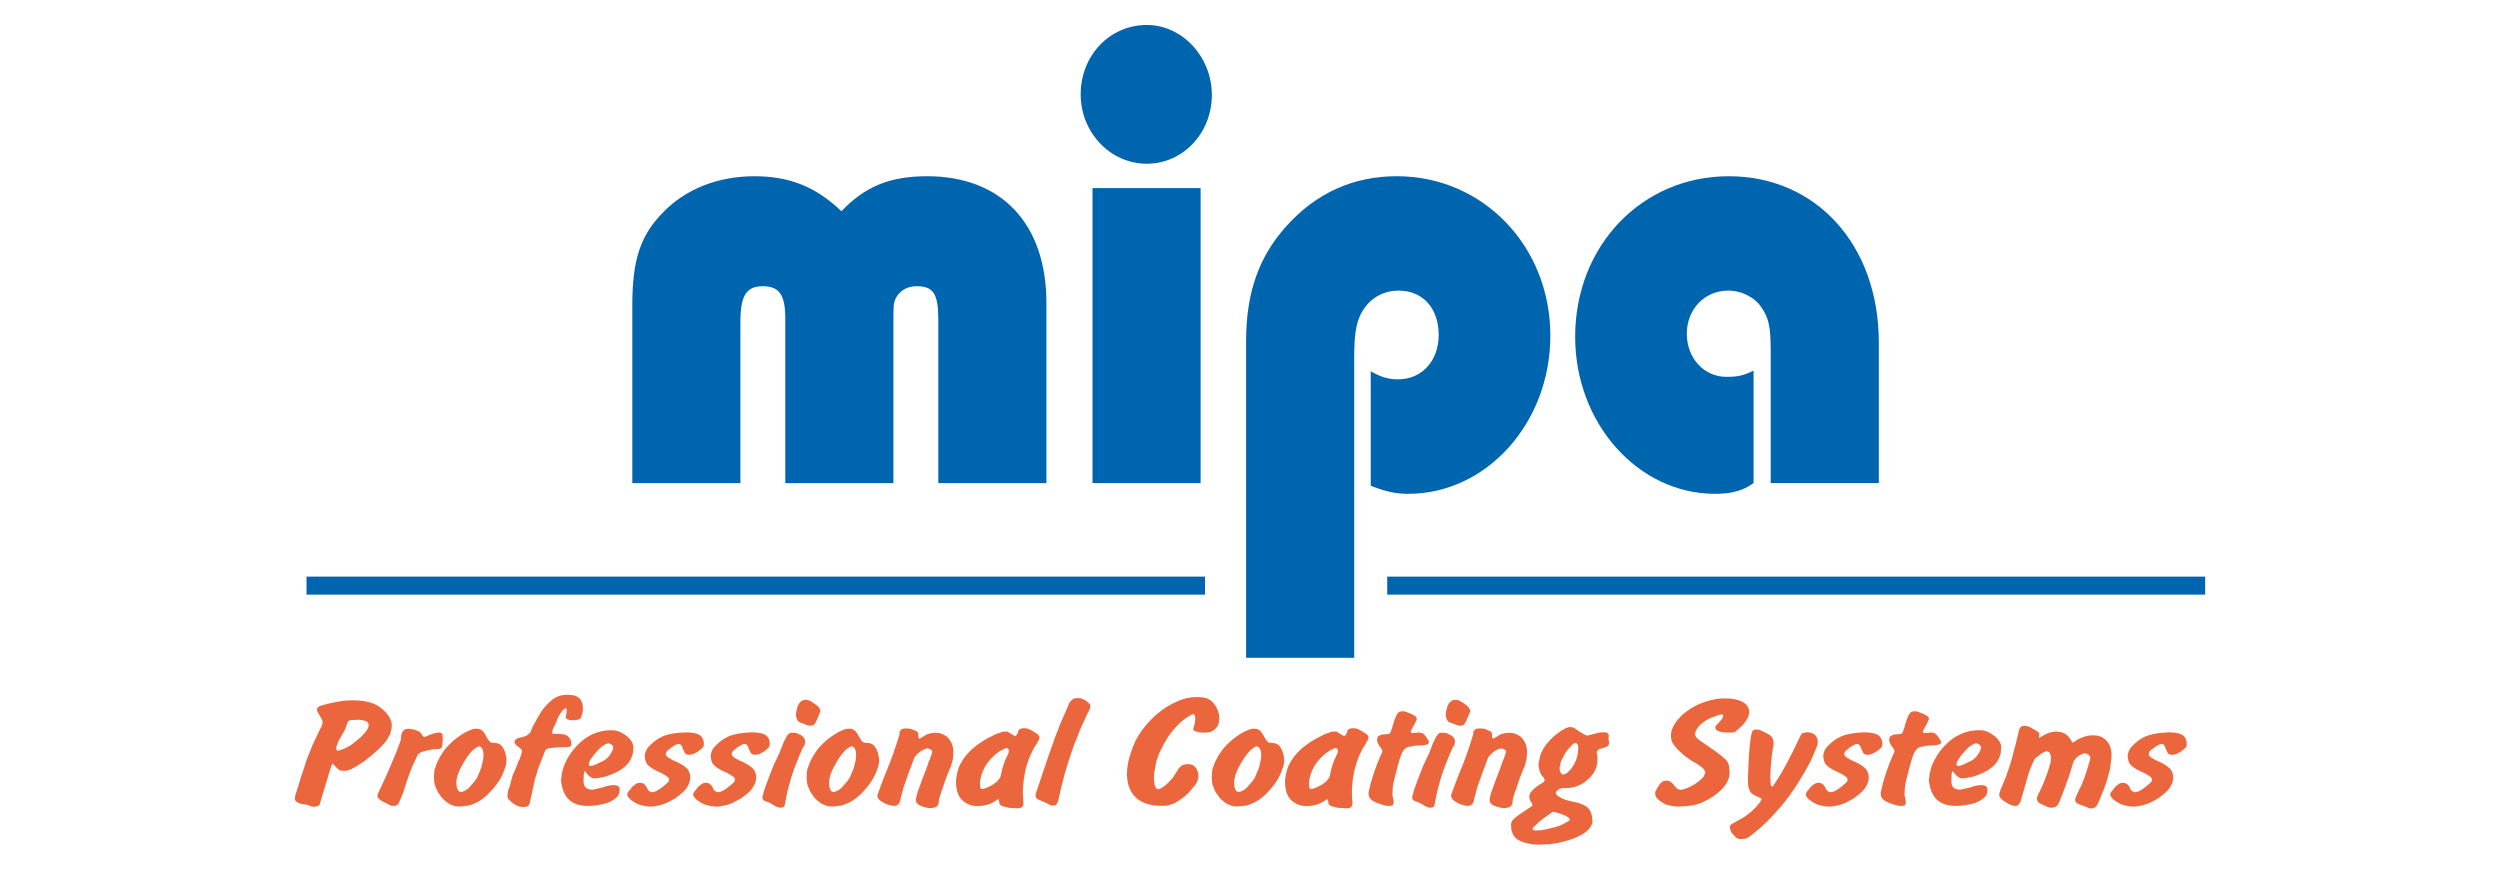
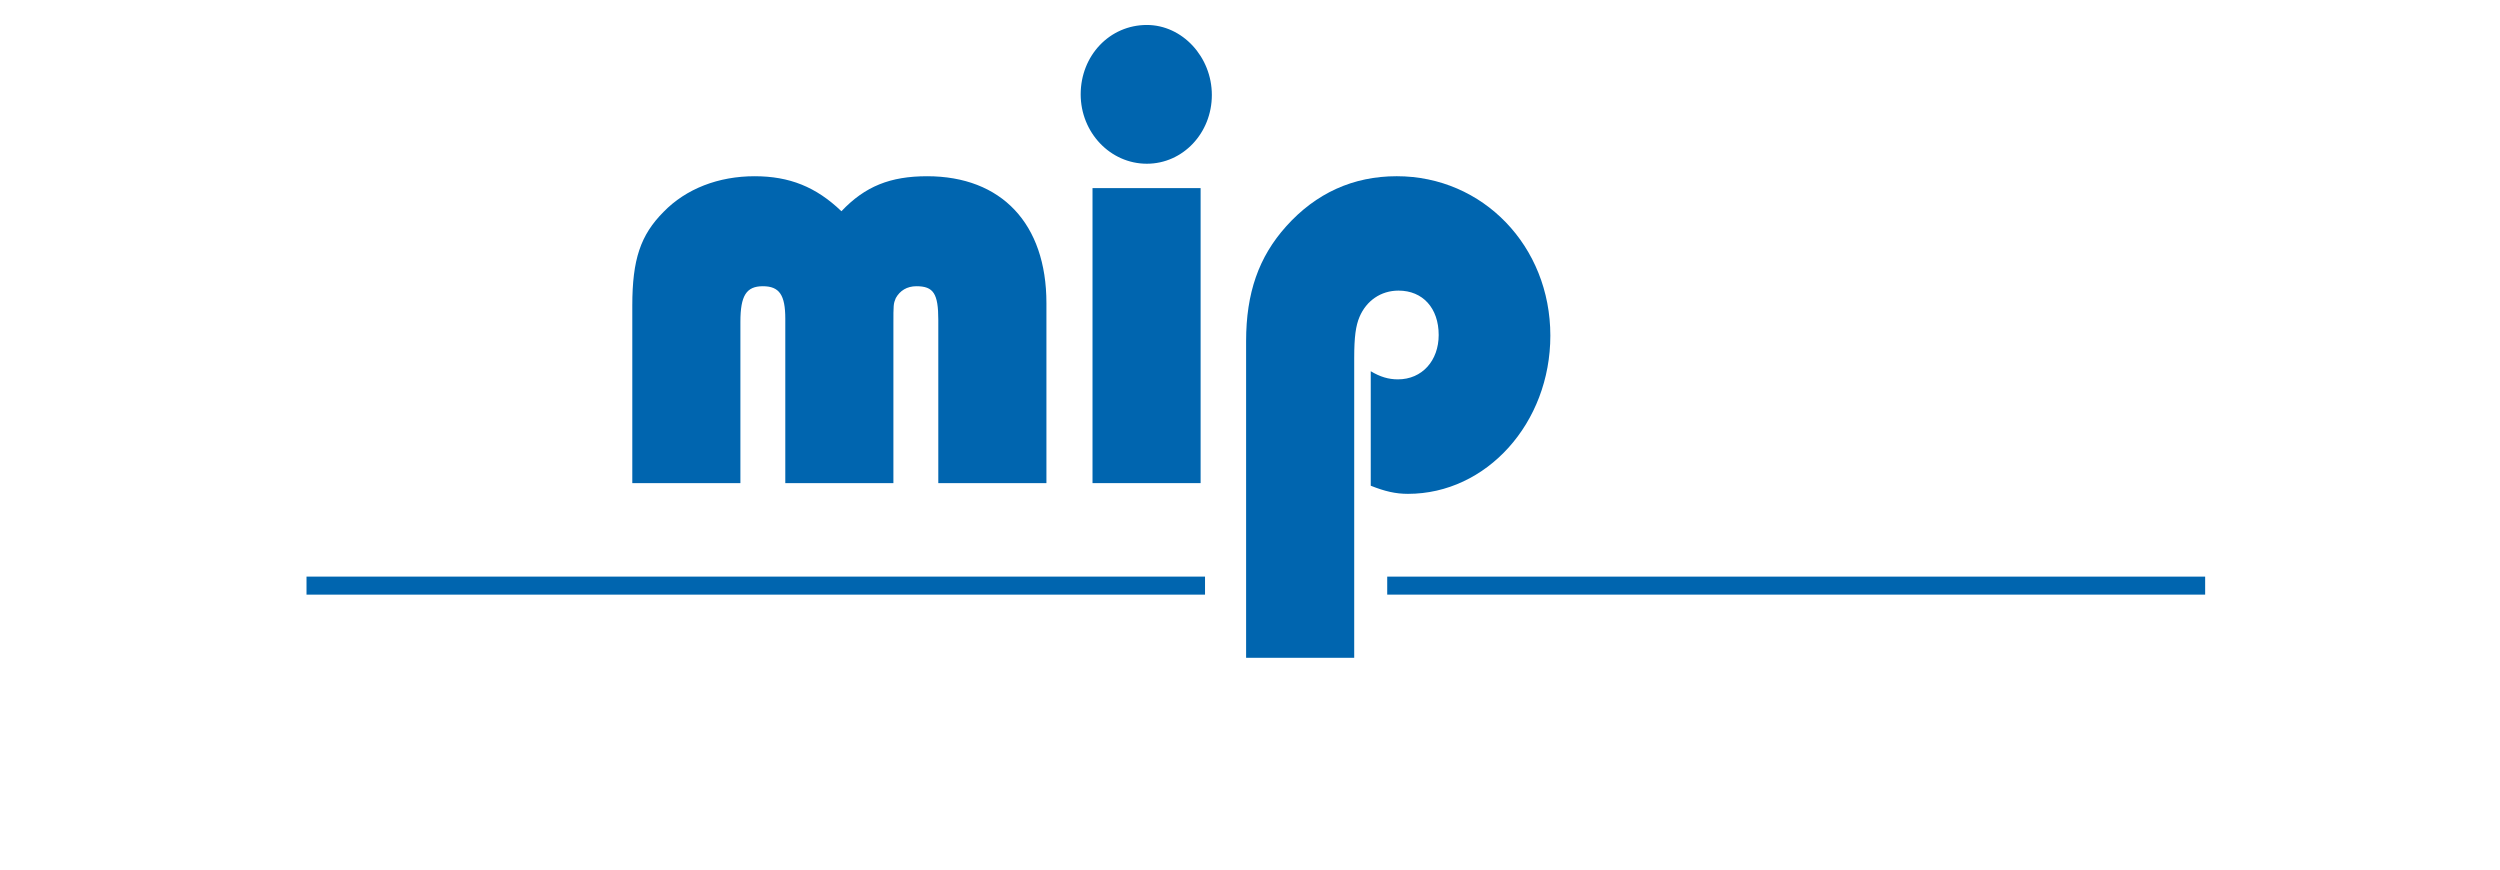
<svg xmlns="http://www.w3.org/2000/svg" version="1.1" id="Vrstva_1" x="0px" y="0px" width="230px" height="80px" viewBox="0 0 230 80" enable-background="new 0 0 230 80" xml:space="preserve">
  <g id="mipa">
    <g>
-       <path fill="#0065AF" d="M172.852,44.447V31.509c0-8.971-5.762-15.296-13.805-15.296c-7.99,0-14.132,6.383-14.132,14.778    c0,7.936,5.761,14.442,12.881,14.442c1.522,0,2.556-0.287,3.533-0.986v-10.35c-0.925,0.459-1.468,0.574-2.5,0.574    c-2.065,0-3.642-1.725-3.642-3.967c0-2.243,1.629-3.968,3.805-3.968c1.25,0,2.5,0.632,3.098,1.609    c0.652,0.92,0.814,1.841,0.814,3.911v12.189h9.947V44.447z" />
      <path fill="#0065AF" d="M114.642,60.518h9.945V32.946c0-1.955,0.142-2.976,0.49-3.795c0.63-1.481,1.956-2.415,3.587-2.415    c2.229,0,3.695,1.609,3.695,4.082c0,2.358-1.521,4.083-3.75,4.083c-0.869,0-1.631-0.23-2.5-0.748v10.533    c1.305,0.519,2.283,0.748,3.424,0.748c7.229,0,13.099-6.508,13.099-14.559c0-8.223-6.194-14.663-14.131-14.663    c-4.022,0-7.435,1.563-10.163,4.601c-2.543,2.828-3.696,6.153-3.696,10.58V60.518L114.642,60.518z" />
      <path fill="#0065AF" d="M105.511,2.297c-3.424,0-6.088,2.817-6.088,6.384c0,3.507,2.718,6.382,6.088,6.382    c3.314,0,5.979-2.817,5.979-6.325C111.49,5.23,108.771,2.297,105.511,2.297L105.511,2.297z" />
      <polygon fill="#0065AF" points="110.456,44.447 110.456,17.306 100.511,17.306 100.511,44.447   " />
      <path fill="#0065AF" d="M96.271,44.447V27.886c0-7.303-4.131-11.673-10.979-11.673c-3.37,0-5.707,0.92-7.881,3.22    c-2.338-2.242-4.783-3.22-7.99-3.22c-3.315,0-6.305,1.149-8.37,3.277c-2.12,2.128-2.88,4.37-2.88,8.626v16.331h9.946V29.61    c0-2.414,0.544-3.277,2.066-3.277c1.521,0,2.064,0.805,2.064,2.99v15.124h9.946V29.783c0-1.725,0-1.839,0.218-2.356    c0.381-0.69,1.032-1.094,1.902-1.094c1.576,0,2.01,0.69,2.01,3.105v15.009H96.271L96.271,44.447z" />
      <line fill="none" stroke="#0065AF" stroke-width="1.659" stroke-miterlimit="2.613" x1="28.199" y1="53.877" x2="110.862" y2="53.877" />
      <line fill="none" stroke="#0065AF" stroke-width="1.656" stroke-miterlimit="2.613" x1="127.624" y1="53.877" x2="202.874" y2="53.877" />
-       <path fill="#EB663C" d="M27.453,72.279l-0.232,0.722l-0.044,0.154l-0.05,0.215v0.185c0.045,0.123,0.14,0.215,0.289,0.291    c0.13,0.077,0.39,0.139,0.757,0.17l0.409,0.141c0.105,0.047,0.203,0.062,0.298,0.062l0.187-0.015l0.215-0.064    c0.085-0.046,0.13-0.106,0.149-0.199l0.279-0.951l0.263-0.846l0.006-0.062c0.067-0.14,0.095-0.276,0.13-0.386    c0.035-0.105,0.066-0.229,0.099-0.353l0.263-0.845l0.063-0.153l0.076-0.093l0.143,0.139l0.175,0.199l0.279,0.246    c0.085,0.046,0.187,0.076,0.32,0.076h0.19c0.209,0,0.459-0.076,0.751-0.229c0.136-0.078,0.307-0.17,0.491-0.293    c0.188-0.106,0.387-0.246,0.618-0.414c0.212-0.17,0.428-0.322,0.621-0.492c0.178-0.152,0.355-0.308,0.532-0.461    c0.384-0.354,0.678-0.676,0.881-0.982l0.181-0.322c0.073-0.107,0.126-0.215,0.139-0.338l0.063-0.246    c0.025-0.061,0.044-0.152,0.038-0.275l0.013-0.123l-0.01-0.139l-0.013-0.062l-0.009-0.046l-0.022-0.107l-0.044-0.123    c-0.175-0.477-0.545-0.891-1.1-1.273c-0.571-0.369-1.35-0.555-2.358-0.555h-0.19c-0.38,0-0.754,0.031-1.138,0.108    c-0.383,0.076-0.675,0.138-0.913,0.185c-0.234,0.062-0.469,0.123-0.685,0.185l-0.193,0.077l-0.114,0.092l-0.063,0.063    l-0.025,0.062l-0.006,0.062l0.013,0.063l0.028,0.138l0.092,0.169l0.26,0.432l0.114,0.275l0.01,0.139l-0.029,0.139l-0.07,0.215    l-0.256,0.507l-0.241,0.491l-0.368,0.799l-0.323,0.829c-0.063,0.153-0.13,0.292-0.165,0.399c-0.051,0.123-0.095,0.275-0.149,0.477    l-0.317,0.952l-0.063,0.153l-0.042,0.168L27.453,72.279L27.453,72.279z M32.519,66.243h0.076l0.225-0.015l0.206-0.017    c0.292,0.03,0.51,0.077,0.656,0.138c0.127,0.063,0.203,0.154,0.229,0.276l0.006,0.123l-0.028,0.14    c-0.057,0.185-0.203,0.398-0.434,0.659c-0.231,0.263-0.605,0.568-1.08,0.938c-0.188,0.106-0.305,0.184-0.355,0.215    c-0.066,0.046-0.206,0.107-0.415,0.199c-0.228,0.093-0.406,0.154-0.536,0.168l-0.085-0.045l-0.038-0.092l-0.013-0.154l0.054-0.199    l0.203-0.491l0.377-0.661l0.139-0.244l0.092-0.201l0.009-0.045l0.025-0.063l0.095-0.275l0.035-0.107l0.041-0.077    c0.045-0.062,0.092-0.106,0.162-0.138C32.218,66.259,32.348,66.243,32.519,66.243L32.519,66.243z M36.902,67.764l-0.019,0.276    L36.8,68.286l-0.405,1.075l-0.615,1.443l-0.063,0.153l-0.051,0.122l-0.367,0.799l-0.33,0.707l-0.025,0.063l-0.028,0.045    l-0.092,0.199l-0.063,0.154l-0.028,0.139l0.003,0.106l0.019,0.093l0.07,0.061l0.143,0.14l0.24,0.153l0.295,0.139l0.342,0.186    l0.165,0.062l0.117,0.015h0.19l0.127-0.029l0.117-0.077c0.083-0.063,0.137-0.169,0.2-0.322l0.219-0.507    c0.035-0.107,0.101-0.246,0.158-0.432c0.057-0.184,0.107-0.307,0.114-0.367l0.234-0.707l0.061-0.168    c0.029-0.047,0.054-0.107,0.057-0.186l0.336-0.859l0.462-0.983c0.098-0.168,0.279-0.308,0.586-0.384    c0.289-0.076,0.545-0.122,0.764-0.169c0.222-0.03,0.428-0.046,0.618-0.046l0.181-0.047l0.104-0.139l0.01-0.046l0.021-0.076    c0.01-0.046,0.016-0.106,0-0.185l0.029-0.23c0.035-0.106,0.032-0.215,0.009-0.322l-0.009-0.229    c-0.016-0.077-0.047-0.139-0.095-0.185c-0.044-0.03-0.105-0.047-0.162-0.047h-0.19l-0.292,0.063l-0.447,0.139l-0.295,0.139    l-0.193,0.076l-0.085-0.047l-0.054-0.076l-0.044-0.03l-0.032-0.062c-0.022-0.016-0.028-0.047-0.057-0.093l-0.054-0.077    l-0.092-0.076l-0.111-0.076l-0.082-0.031l-0.104-0.046c-0.104-0.046-0.229-0.093-0.365-0.107l-0.276-0.046h-0.19    c-0.13,0.016-0.253,0.063-0.335,0.123c-0.111,0.107-0.184,0.215-0.213,0.354C36.918,67.564,36.899,67.656,36.902,67.764    L36.902,67.764z M46.577,69.684l-0.009-0.045l-0.022-0.107l-0.013-0.063l-0.009-0.046c-0.057-0.276-0.165-0.522-0.327-0.753    c-0.158-0.215-0.409-0.322-0.732-0.322l-0.292-0.029l-0.162-0.139l-0.105-0.14l-0.142-0.229c-0.133-0.276-0.27-0.477-0.409-0.6    c-0.136-0.107-0.283-0.169-0.435-0.169h-0.19c-0.133,0-0.26,0.031-0.399,0.092l-0.504,0.23c-0.561,0.323-1.023,0.661-1.401,1.045    c-0.222,0.215-0.408,0.414-0.542,0.599c-0.133,0.186-0.263,0.385-0.39,0.6l-0.247,0.461l-0.171,0.461    c-0.009,0.047-0.047,0.139-0.098,0.262c-0.009,0.046-0.022,0.169-0.035,0.384c-0.028,0.23-0.028,0.415,0.006,0.583    c-0.01,0.047-0.019,0.094-0.003,0.17l0.032,0.153l0.016,0.077l0.016,0.076c0.035,0.076,0.073,0.168,0.118,0.291    c0.047,0.139,0.111,0.262,0.171,0.369l0.349,0.491c0.174,0.199,0.38,0.368,0.58,0.507c0.13,0.076,0.238,0.139,0.339,0.17    c0.085,0.045,0.187,0.076,0.305,0.094l0.155,0.016l0.159,0.031l0.187-0.016l0.335-0.031c0.073-0.018,0.184-0.032,0.336-0.032    c0.669-0.17,1.249-0.492,1.774-0.983c0.555-0.537,0.977-1.074,1.268-1.598l0.2-0.414l0.146-0.398    c0.01-0.047,0.051-0.123,0.086-0.23c0.012-0.031,0.028-0.139,0.063-0.338C46.596,69.96,46.603,69.807,46.577,69.684L46.577,69.684    z M43.05,69.546l0.149-0.2c0.18-0.229,0.354-0.398,0.523-0.507c0.149-0.106,0.288-0.169,0.38-0.185    c0.063,0.031,0.13,0.076,0.196,0.123c0.048,0.046,0.079,0.106,0.092,0.168l0.035,0.078l0.016,0.076l0.016,0.076    c0.022,0.107,0.031,0.246,0.022,0.385s-0.022,0.262-0.038,0.369l-0.162,0.69L44,71.296c-0.066,0.138-0.101,0.245-0.146,0.308    c-0.045,0.062-0.102,0.152-0.19,0.275l-0.523,0.6c-0.193,0.17-0.345,0.262-0.434,0.291l-0.105,0.047    c-0.016,0.017-0.054,0.017-0.107,0.031l-0.111,0.016c-0.101-0.03-0.187-0.077-0.234-0.123l-0.121-0.309l-0.016-0.076L42,72.294    l-0.016-0.444l0.104-0.508l0.137-0.354l0.171-0.368l0.25-0.446l0.27-0.445L43.05,69.546L43.05,69.546z M50.773,64.4    c-0.371,0.322-0.701,0.66-0.963,1.045l-0.212,0.353l-0.254,0.431l-0.025,0.063l-0.026,0.061l-0.291,0.522l-0.165,0.399    c-0.051,0.123-0.143,0.229-0.26,0.308c-0.114,0.092-0.27,0.169-0.431,0.215l-0.073,0.017c-0.257,0.045-0.437,0.092-0.539,0.152    c-0.098,0.076-0.162,0.139-0.184,0.215l-0.026,0.063l0.013,0.062l0.032,0.063l0.013,0.062l0.124,0.139l0.18,0.139l0.066,0.046    l0.162,0.138l0.102,0.123l-0.003,0.077c-0.016,0.017-0.006,0.062-0.01,0.14l-0.009,0.045l-0.022,0.076l-0.025,0.063l-0.019,0.092    l-0.137,0.354c-0.041,0.078-0.085,0.14-0.111,0.201c-0.022,0.075-0.044,0.152-0.066,0.229l-0.13,0.292l-0.098,0.261l-0.079,0.169    l-0.08,0.169l-0.076,0.185l-0.041,0.17c-0.016,0.015-0.01,0.046-0.019,0.092l-0.025,0.063l-0.13,0.477l-0.124,0.414l-0.029,0.046    l-0.038,0.093c-0.016,0.016-0.006,0.061-0.009,0.139l-0.029,0.139c-0.015,0.015-0.006,0.063-0.009,0.138l-0.016,0.106l0.019,0.094    l0.047,0.138l0.099,0.107l0.095,0.093l0.095,0.092L47.335,74c0.111,0.076,0.216,0.123,0.336,0.155l0.105,0.047l0.177,0.03h0.076    l0.08,0.016l0.187-0.016l0.129-0.017l0.073-0.015l0.117-0.079l0.073-0.108l0.025-0.062l0.025-0.062l0.044-0.246l0.063-0.246    l0.009-0.045l0.01-0.047l0.142-0.69l0.219-0.968c0.016-0.016,0.01-0.047,0.019-0.092l0.042-0.076l0.079-0.263l0.063-0.245    l0.044-0.154l0.06-0.168l0.336-0.86l0.289-0.722l0.073-0.107l0.117-0.077l0.161-0.046l0.149-0.016l0.485-0.047    c0.092-0.016,0.241-0.029,0.45-0.029h0.247h0.228c0.171,0,0.282-0.016,0.368-0.063c0.086-0.045,0.117-0.076,0.13-0.106    c0.013-0.03,0.003-0.077,0.006-0.153l-0.013-0.154c-0.032-0.152-0.102-0.307-0.225-0.444s-0.275-0.23-0.472-0.261l-0.155-0.017    l-0.231-0.016l-0.289-0.015h-0.114h-0.133l-0.098-0.017l-0.048-0.046l0.016-0.107l0.003-0.076l0.057-0.186l0.102-0.245l0.032-0.03    l0.104-0.23l0.079-0.169l0.07-0.216l0.104-0.229l0.285-0.46c0.101-0.154,0.247-0.277,0.402-0.354h0.019l-0.003-0.017l0.032,0.063    l0.032,0.062l0.003,0.292l-0.092,0.384l-0.002,0.076c0.037,0.094,0.126,0.154,0.228,0.186c0.105,0.046,0.203,0.062,0.336,0.062    h0.189h0.134l0.256-0.046l0.191-0.092l0.044-0.063l0.066-0.139c0.016-0.016,0.01-0.046,0.019-0.092l0.039-0.094l0.034-0.106    l0.029-0.138l0.013-0.123l0.016-0.107l-0.01-0.23l-0.022-0.199c-0.07-0.338-0.212-0.568-0.428-0.689    c-0.199-0.14-0.481-0.216-0.843-0.216h-0.19C51.625,63.925,51.181,64.078,50.773,64.4L50.773,64.4z M57.007,72.68l0.006-0.063    L57,72.557c-0.028-0.139-0.083-0.216-0.165-0.246c-0.066-0.045-0.167-0.076-0.301-0.076h-0.19l-0.371,0.045l-0.396,0.107    l-0.017,0.016l-0.073,0.017l-0.054,0.015l-0.089,0.031l-0.073,0.016l-0.472,0.107c-0.143,0.046-0.292,0.063-0.443,0.063    c-0.159-0.031-0.302-0.077-0.409-0.14c-0.111-0.077-0.197-0.215-0.238-0.413l-0.028-0.23l0.016-0.292l0.006-0.339l0.051-0.215    l0.009-0.047l0.032-0.029l0.098,0.106l0.124,0.14c0.057,0.092,0.129,0.168,0.219,0.229c0.072,0.076,0.158,0.122,0.26,0.153    l0.101,0.029h0.076h0.19l0.697-0.121c0.396-0.108,0.767-0.246,1.128-0.432c0.365-0.169,0.663-0.384,0.932-0.646    c0.253-0.244,0.421-0.536,0.526-0.858c0.066-0.139,0.092-0.292,0.098-0.444l0.016-0.478l-0.013-0.062l-0.041-0.107l-0.022-0.107    c-0.159-0.308-0.406-0.584-0.777-0.813c-0.371-0.23-0.719-0.353-1.062-0.353h-0.19l-0.302,0.014    c-0.053,0.017-0.145,0.031-0.278,0.031c-0.9,0.153-1.673,0.553-2.336,1.213c-0.681,0.662-1.137,1.398-1.413,2.183l-0.01,0.046    l-0.063,0.245l-0.066,0.229l-0.051,0.492c-0.032,0.122-0.031,0.215-0.022,0.262c0.013,0.062,0.025,0.123,0.041,0.199l0.025,0.122    l0.019,0.093c0.121,0.584,0.365,1.028,0.754,1.353c0.409,0.321,0.954,0.476,1.638,0.476h0.19l0.599-0.046l0.748-0.153    c0.308-0.076,0.583-0.215,0.853-0.383c0.25-0.17,0.422-0.354,0.472-0.568l0.032-0.123L57,72.74L57.007,72.68L57.007,72.68z     M56.417,68.809L56.398,68.9l-0.063,0.154l-0.051,0.121l-0.086,0.139l-0.085,0.139l-0.104,0.139l-0.143,0.139l-0.178,0.153    l-0.203,0.123l-0.675,0.322c-0.193,0.076-0.371,0.138-0.5,0.153l-0.085-0.047l-0.054-0.076l0.003-0.076l0.013-0.123    c0.048-0.139,0.174-0.354,0.383-0.63c0.184-0.216,0.308-0.354,0.368-0.431c0.108-0.123,0.266-0.276,0.459-0.445l0.304-0.184    c0.121-0.063,0.229-0.093,0.285-0.093c0.121,0.03,0.225,0.076,0.295,0.138c0.073,0.077,0.124,0.139,0.136,0.199V68.809    L56.417,68.809z M63.503,71.45l-0.016-0.169c-0.047-0.23-0.146-0.43-0.292-0.584c-0.165-0.153-0.368-0.307-0.625-0.445    L62.272,70.1l-0.355-0.154l-0.453-0.262c-0.114-0.092-0.19-0.185-0.206-0.261l-0.013-0.062l0.022-0.077    c0.022-0.076,0.079-0.169,0.174-0.261l0.377-0.293l0.339-0.198c0.12-0.063,0.228-0.093,0.285-0.093    c0.095,0,0.181,0.047,0.241,0.153c0.073,0.076,0.114,0.185,0.14,0.308l0.196,0.398c0.095,0.092,0.2,0.139,0.295,0.139h0.19    l0.308-0.076l0.428-0.23l0.308-0.261c0.117-0.077,0.174-0.169,0.19-0.276l0.021-0.169l-0.025-0.216l-0.022-0.107    c-0.098-0.291-0.269-0.476-0.495-0.553c-0.25-0.107-0.586-0.169-1.004-0.169h-0.19l-0.282,0.017l-0.282,0.016    c-0.374,0.029-0.703,0.092-0.992,0.169c-0.307,0.076-0.57,0.185-0.792,0.308c-0.339,0.199-0.618,0.414-0.836,0.646    c-0.241,0.215-0.403,0.444-0.463,0.706l-0.035,0.107l-0.016,0.106l-0.012,0.123l0.022,0.106l0.019,0.094v0.092    c0.035,0.169,0.108,0.338,0.212,0.477c0.146,0.153,0.327,0.293,0.52,0.399l0.216,0.122l0.272,0.123    c0.146,0.062,0.273,0.123,0.402,0.199c0.13,0.076,0.216,0.123,0.282,0.17c0.174,0.106,0.272,0.215,0.295,0.322l-0.003,0.075    l-0.007,0.062l-0.025,0.063l-0.044,0.063l-0.063,0.062l-0.063,0.062c-0.305,0.276-0.567,0.478-0.789,0.6    c-0.152,0.093-0.253,0.154-0.345,0.17c-0.092,0.016-0.184,0.03-0.257,0.046c-0.12-0.03-0.206-0.077-0.276-0.139    c-0.069-0.062-0.126-0.153-0.174-0.292c-0.063-0.123-0.143-0.23-0.234-0.307c-0.111-0.078-0.196-0.123-0.292-0.123h-0.19    c-0.095,0-0.184,0.029-0.285,0.092l-0.278,0.215l-0.128,0.12l-0.086,0.139l-0.199,0.229l-0.095,0.185l-0.003,0.077l-0.003,0.077    l0.016,0.075l0.051,0.063l0.104,0.139l0.143,0.139c0.295,0.229,0.574,0.384,0.818,0.461c0.244,0.076,0.562,0.141,0.948,0.172    h0.095l0.187-0.016l0.643-0.11c0.269-0.076,0.517-0.169,0.776-0.292l0.272-0.153l0.292-0.153c0.333-0.229,0.611-0.444,0.833-0.66    c0.203-0.215,0.364-0.444,0.469-0.676L63.4,72.05l0.034-0.106l0.044-0.153l0.019-0.185L63.503,71.45L63.503,71.45z M69.568,71.45    l-0.016-0.169c-0.048-0.23-0.146-0.43-0.292-0.584c-0.164-0.153-0.367-0.307-0.624-0.445L68.338,70.1l-0.355-0.154l-0.453-0.262    c-0.113-0.092-0.189-0.185-0.205-0.261l-0.014-0.062l0.023-0.077c0.021-0.076,0.078-0.169,0.174-0.261l0.377-0.293l0.339-0.198    c0.12-0.063,0.228-0.093,0.285-0.093c0.095,0,0.181,0.047,0.241,0.153c0.072,0.076,0.114,0.185,0.139,0.308l0.197,0.398    c0.095,0.092,0.199,0.139,0.295,0.139h0.189l0.308-0.076l0.429-0.23l0.307-0.261c0.117-0.077,0.174-0.169,0.19-0.276l0.021-0.169    L70.8,68.209l-0.022-0.107c-0.098-0.291-0.269-0.476-0.494-0.553c-0.25-0.107-0.586-0.169-1.004-0.169h-0.19l-0.282,0.017    l-0.281,0.016c-0.374,0.029-0.705,0.092-0.992,0.169c-0.308,0.076-0.57,0.185-0.793,0.308c-0.339,0.199-0.618,0.414-0.836,0.646    c-0.241,0.215-0.403,0.444-0.463,0.706l-0.035,0.107l-0.016,0.106l-0.013,0.123l0.022,0.106l0.02,0.094v0.092    c0.035,0.169,0.108,0.338,0.212,0.477c0.146,0.153,0.326,0.293,0.519,0.399l0.216,0.122l0.273,0.123    c0.146,0.062,0.272,0.123,0.401,0.199c0.131,0.076,0.217,0.123,0.283,0.17c0.174,0.106,0.271,0.215,0.295,0.322l-0.004,0.075    l-0.006,0.062l-0.025,0.063l-0.045,0.063l-0.063,0.062l-0.064,0.062c-0.304,0.276-0.566,0.478-0.789,0.6    c-0.151,0.093-0.253,0.154-0.345,0.17c-0.092,0.016-0.184,0.03-0.257,0.046c-0.121-0.03-0.206-0.077-0.275-0.139    c-0.07-0.062-0.127-0.153-0.174-0.292c-0.063-0.123-0.143-0.23-0.234-0.307c-0.111-0.078-0.197-0.123-0.292-0.123h-0.19    c-0.095,0-0.184,0.029-0.285,0.092l-0.279,0.215l-0.127,0.123l-0.085,0.139l-0.2,0.23l-0.095,0.184l-0.004,0.077l-0.002,0.077    l0.016,0.076l0.051,0.062l0.104,0.14l0.143,0.138c0.295,0.229,0.574,0.384,0.817,0.461c0.244,0.077,0.562,0.141,0.948,0.172h0.095    l0.187-0.017l0.643-0.109c0.27-0.076,0.517-0.169,0.776-0.292l0.273-0.153l0.291-0.152c0.332-0.23,0.611-0.445,0.833-0.66    c0.202-0.217,0.364-0.445,0.469-0.676l0.038-0.094l0.035-0.107l0.045-0.152l0.018-0.186L69.568,71.45L69.568,71.45z     M72.161,74.155l0.025-0.063l0.263-1.306l0.336-1.229l0.212-0.63l0.219-0.599l0.339-0.846l0.337-0.769l0.031-0.03l0.076-0.092    l0.025-0.062l0.021-0.077L74.07,68.3c0.01-0.046,0.02-0.093,0.004-0.169c-0.025-0.123-0.086-0.23-0.184-0.338    c-0.099-0.107-0.252-0.2-0.438-0.275c-0.067-0.047-0.149-0.078-0.244-0.078L73.03,67.41h-0.19c-0.076,0-0.148,0.015-0.2,0.046    l-0.117,0.076l-0.085,0.139l-0.063,0.062l-0.025,0.063l-0.193,0.354l-0.154,0.354l-0.16,0.432l-0.189,0.459l-0.345,0.724    c-0.099,0.169-0.159,0.338-0.222,0.491c-0.063,0.152-0.124,0.321-0.184,0.49l-0.08,0.17l-0.044,0.153l-0.285,0.737l-0.226,0.66    l-0.037,0.184l-0.045,0.154l-0.021,0.076l-0.025,0.062l-0.004,0.077l0.014,0.063l0.072,0.168c0.066,0.047,0.133,0.092,0.216,0.123    l0.101,0.03c0.022,0.017,0.061,0.017,0.121,0.03l0.254,0.123l0.26,0.154c0.111,0.078,0.197,0.125,0.279,0.154    c0.082,0.031,0.184,0.063,0.285,0.094l0.188-0.017l0.126-0.03l0.083-0.062L72.161,74.155L72.161,74.155z M75.349,65.092    c-0.079-0.107-0.172-0.185-0.26-0.246l-0.152-0.092l-0.158-0.123l-0.282-0.169c-0.085-0.046-0.187-0.077-0.302-0.077h-0.189    c-0.092,0.016-0.196,0.063-0.298,0.123c-0.099,0.077-0.19,0.186-0.257,0.322l-0.066,0.139l-0.048,0.139l-0.016,0.107l-0.054,0.199    l-0.035,0.199c-0.01,0.047-0.016,0.106,0,0.185v0.093l0.02,0.092l0.146,0.338c0.099,0.107,0.226,0.17,0.384,0.199l0.414,0.17    c0.105,0.047,0.203,0.062,0.279,0.062h0.19h0.076l0.086-0.046c0.101-0.063,0.177-0.153,0.243-0.292l0.27-0.63l0.01-0.047    l0.028-0.045l0.038-0.092l0.041-0.078l0.01-0.045l0.006-0.063v-0.092L75.349,65.092L75.349,65.092z M80.859,69.684l-0.009-0.045    l-0.023-0.107l-0.012-0.063l-0.01-0.046c-0.057-0.276-0.164-0.522-0.326-0.753c-0.158-0.215-0.409-0.322-0.732-0.322l-0.291-0.029    l-0.162-0.139l-0.104-0.14l-0.143-0.229c-0.133-0.276-0.27-0.477-0.409-0.6c-0.136-0.107-0.282-0.169-0.434-0.169h-0.19    c-0.134,0-0.261,0.031-0.399,0.092l-0.504,0.23c-0.561,0.323-1.023,0.661-1.4,1.045c-0.223,0.215-0.408,0.414-0.542,0.599    c-0.134,0.186-0.263,0.385-0.39,0.6l-0.247,0.461l-0.171,0.461c-0.01,0.047-0.048,0.139-0.099,0.262    c-0.009,0.046-0.022,0.169-0.034,0.384c-0.029,0.23-0.029,0.415,0.006,0.583c-0.01,0.047-0.02,0.094-0.003,0.17l0.032,0.153    l0.016,0.077l0.016,0.076c0.035,0.076,0.072,0.168,0.117,0.291c0.047,0.139,0.111,0.262,0.172,0.369l0.348,0.491    c0.174,0.199,0.381,0.368,0.58,0.507c0.131,0.076,0.238,0.139,0.34,0.17c0.085,0.045,0.187,0.076,0.305,0.094l0.154,0.016    l0.158,0.031l0.188-0.016l0.336-0.031c0.072-0.018,0.184-0.032,0.336-0.032c0.668-0.17,1.248-0.492,1.773-0.983    c0.555-0.537,0.977-1.074,1.268-1.598l0.2-0.414l0.146-0.398c0.01-0.047,0.051-0.123,0.086-0.23    c0.012-0.031,0.028-0.139,0.063-0.338C80.878,69.96,80.886,69.807,80.859,69.684L80.859,69.684z M77.333,69.546l0.148-0.2    c0.181-0.229,0.354-0.398,0.523-0.507c0.148-0.106,0.287-0.169,0.38-0.185c0.063,0.031,0.13,0.076,0.196,0.123    c0.048,0.046,0.079,0.106,0.092,0.168l0.035,0.078l0.016,0.076l0.016,0.076c0.022,0.107,0.031,0.246,0.022,0.385    c-0.009,0.139-0.022,0.262-0.038,0.369l-0.161,0.69l-0.278,0.676c-0.067,0.138-0.102,0.245-0.146,0.308    c-0.044,0.062-0.102,0.152-0.19,0.275l-0.522,0.6c-0.193,0.17-0.346,0.262-0.434,0.291l-0.105,0.047    c-0.016,0.017-0.054,0.017-0.107,0.031l-0.111,0.016c-0.101-0.03-0.187-0.077-0.234-0.123l-0.121-0.309l-0.016-0.076l-0.012-0.062    L76.27,71.85l0.104-0.508l0.137-0.354l0.171-0.368l0.251-0.446l0.269-0.445L77.333,69.546L77.333,69.546z M83.565,71.189    l0.564-1.506c0.225-0.293,0.432-0.492,0.653-0.615c0.202-0.123,0.377-0.198,0.544-0.215c0.1,0.017,0.2,0.047,0.268,0.093    c0.06,0.016,0.085,0.047,0.107,0.062c0.025,0.031,0.031,0.063,0.054,0.077l-0.003,0.077l-0.025,0.152l-0.079,0.262l-0.213,0.538    l-0.228,0.645l-0.01,0.046l-0.314,0.784l-0.205,0.568l-0.146,0.397l-0.12,0.338l-0.127,0.492c-0.032,0.123-0.029,0.23-0.01,0.322    c0.021,0.107,0.076,0.186,0.148,0.261c0.073,0.077,0.178,0.123,0.303,0.173l0.101,0.029l0.127,0.063l0.32,0.076l0.275,0.047    l0.187-0.017c0.169-0.016,0.292-0.062,0.412-0.123c0.102-0.062,0.158-0.155,0.193-0.264l0.02-0.093l0.009-0.045l0.003-0.078    l0.006-0.061l0.032-0.216l0.124-0.414l0.154-0.446l0.182-0.506l0.006-0.062l0.025-0.062l0.219-0.601l0.203-0.491l0.037-0.092    l0.039-0.094l0.075-0.184l0.058-0.185c0.06-0.169,0.088-0.308,0.117-0.445c0.031-0.123,0.044-0.246,0.035-0.385    c0.04-0.261,0.031-0.491-0.017-0.722c-0.086-0.414-0.27-0.752-0.567-0.998c-0.295-0.23-0.625-0.354-0.967-0.354h-0.189    l-0.353,0.047c-0.161,0.046-0.288,0.076-0.374,0.122l-0.168,0.108l-0.168,0.106l-0.051,0.03l-0.05,0.03l-0.103,0.062    c-0.016,0.017-0.053,0.017-0.107,0.031l-0.072-0.077l-0.004-0.107l-0.012-0.152l-0.01-0.139l-0.041-0.107l-0.096-0.092    l-0.168-0.077l-0.27-0.106c-0.104-0.047-0.184-0.063-0.26-0.063l-0.213-0.016h-0.189c-0.148,0.016-0.238,0.047-0.288,0.076    l-0.155,0.17l-0.025,0.062l-0.01,0.046l-0.003,0.077l0.013,0.062l-0.01,0.047l-0.323,1.014l-0.308,0.906l-0.319,0.845    l-0.466,1.151l-0.466,1.243l-0.048,0.14l-0.051,0.123l-0.057,0.184l0.013,0.154l0.045,0.121l0.101,0.123l0.207,0.17l0.322,0.185    l0.412,0.153l0.317,0.063h0.19c0.113,0,0.221-0.032,0.301-0.11c0.078-0.076,0.133-0.185,0.18-0.321l0.035-0.199l0.064-0.246    l0.098-0.354l0.139-0.521L83.565,71.189L83.565,71.189z M91.937,73.877c0.027,0.139,0.123,0.23,0.288,0.294l0.562,0.14    c0.136,0.015,0.291,0.029,0.5,0.029l0.273,0.031l0.186-0.016c0.111-0.017,0.201-0.047,0.251-0.078l0.136-0.17l0.02-0.186    c0.009-0.046,0.012-0.123-0.01-0.23l-0.006-0.123l-0.007-0.123c-0.022-0.198-0.025-0.397-0.022-0.566    c-0.016-0.169,0-0.369,0.029-0.6c0.008-0.23,0.027-0.414,0.053-0.568c0.039-0.275,0.072-0.477,0.102-0.613l0.099-0.445    l0.136-0.445l0.203-0.584l0.266-0.553l0.162-0.322l0.189-0.275l0.149-0.293c0.06-0.076,0.104-0.139,0.114-0.185    c0.012-0.03,0.002-0.076,0.013-0.123l-0.001-0.093l-0.034-0.075l-0.054-0.077c-0.051-0.063-0.117-0.107-0.184-0.152l-0.309-0.201    l-0.256-0.139c-0.066-0.046-0.152-0.092-0.25-0.105l-0.118-0.016l-0.098-0.017h-0.19c-0.13,0.017-0.237,0.046-0.307,0.077    c-0.067,0.046-0.127,0.121-0.162,0.229l-0.007,0.063l-0.009,0.047l-0.055,0.107l-0.057,0.092l-0.063,0.062l-0.063,0.062    l-0.237-0.139l-0.435-0.261l-0.063-0.031h-0.076h-0.19c-0.133,0-0.26,0.031-0.399,0.093l-0.494,0.186l-0.051,0.029l-0.051,0.031    c-0.814,0.385-1.467,0.813-1.965,1.26c-0.497,0.445-0.84,0.906-1.07,1.352l-0.149,0.292l-0.092,0.292    c-0.093,0.292-0.146,0.584-0.167,0.846c-0.011,0.045-0.004,0.168-0.008,0.338c-0.002,0.168,0.014,0.338,0.041,0.476l0.02,0.093    l0.02,0.092c0.098,0.478,0.326,0.846,0.658,1.075c0.34,0.261,0.75,0.401,1.225,0.401l0.187-0.016c0.248,0,0.484-0.049,0.755-0.125    c0.268-0.076,0.51-0.199,0.76-0.369l0.117-0.076c0.016-0.016,0.047-0.047,0.102-0.062l0.031,0.062l0.045,0.123l0.016,0.076    L91.937,73.877L91.937,73.877z M92.813,69.191l-0.025,0.063l-0.051,0.123l-0.051,0.122l-0.225,0.478l-0.156,0.444l-0.102,0.338    l-0.066,0.322l-0.063,0.246l-0.066,0.229l-0.305,0.369l-0.381,0.276L90.945,72.4l-0.316,0.123l-0.143,0.047L90.34,72.6    l-0.107-0.061l-0.044-0.123l-0.019-0.093l-0.017-0.445l0.13-0.567l0.148-0.385l0.2-0.414c0.216-0.339,0.44-0.63,0.71-0.892    c0.298-0.308,0.666-0.554,1.064-0.737l0.105-0.046l0.091-0.017c0.061,0.017,0.12,0.031,0.146,0.063    c0.029,0.047,0.039,0.094,0.074,0.17l-0.004,0.076L92.813,69.191L92.813,69.191z M95.39,73.479    c0.108,0.062,0.193,0.106,0.295,0.139l0.213,0.107l0.247,0.092l0.089,0.062l0.123,0.046L96.487,74l0.126,0.063l0.063,0.029    l0.117,0.016h0.19c0.092-0.016,0.161-0.045,0.192-0.076l0.111-0.199l0.025-0.063l0.061-0.168l0.266-1.199l0.33-1.26l0.168-0.566    l0.171-0.555l0.269-0.813l0.289-0.814l0.589-1.475l0.58-1.244l0.038-0.092l0.127-0.215l0.025-0.063l0.037-0.092l0.022-0.076    c0.017-0.017,0.01-0.047,0.02-0.094l-0.017-0.076v-0.092l-0.018-0.093l-0.074-0.076l-0.253-0.216    c-0.155-0.107-0.282-0.169-0.388-0.215c-0.101-0.03-0.218-0.047-0.313-0.047h-0.19c-0.19,0-0.349,0.063-0.473,0.199    c-0.142,0.139-0.231,0.262-0.263,0.385l-0.025,0.063l-0.01,0.046l-0.688,1.552l-0.558,1.443l-0.155,0.445l-0.158,0.43    l-0.652,1.904l-0.741,2.212l-0.022,0.077l-0.025,0.062l-0.016,0.106l0.006,0.123L95.39,73.479L95.39,73.479z M106.352,72.51    l-0.099-0.199l-0.012-0.062l-0.017-0.077c-0.066-0.322-0.085-0.689-0.032-1.074c0.055-0.385,0.127-0.769,0.22-1.152l0.107-0.307    l0.124-0.322c0.326-0.723,0.699-1.397,1.165-1.998c0.514-0.645,1.06-1.135,1.636-1.475l0.104-0.046l0.101-0.062l0.073-0.016    l0.054-0.016c0.022,0.016,0.063,0.029,0.108,0.063c0.028,0.045,0.057,0.092,0.073,0.168v0.276l-0.029,0.322l-0.035,0.106    l-0.031,0.123l-0.035,0.107l-0.016,0.107l-0.031,0.03c-0.01,0.046-0.003,0.076,0.003,0.107c0.01,0.046,0.034,0.075,0.061,0.106    c0.085,0.047,0.189,0.092,0.326,0.107l0.082,0.029l0.099,0.017l0.178,0.031h0.171h0.19c0.322,0,0.592-0.077,0.805-0.246    c0.212-0.169,0.346-0.354,0.415-0.568l0.048-0.321c0.035-0.107,0.027-0.23,0.002-0.354l-0.002-0.106l-0.025-0.123    c-0.064-0.308-0.2-0.6-0.391-0.875c-0.189-0.276-0.438-0.461-0.703-0.555c-0.063-0.029-0.165-0.062-0.264-0.076    c-0.117-0.016-0.253-0.031-0.387-0.031l-0.098-0.014h-0.114h-0.19c-0.475,0-0.985,0.106-1.546,0.338    c-0.562,0.229-1.106,0.537-1.616,0.92c-0.248,0.186-0.475,0.369-0.682,0.568c-0.205,0.2-0.408,0.415-0.64,0.676    c-0.415,0.478-0.78,1.014-1.077,1.598l-0.076,0.186l-0.061,0.169l-0.041,0.076l-0.121,0.338l-0.107,0.308    c-0.104,0.322-0.193,0.631-0.247,0.922c-0.024,0.154-0.048,0.322-0.063,0.521c-0.047,0.415-0.037,0.83,0.045,1.229    c0.137,0.662,0.453,1.184,0.973,1.582c0.536,0.385,1.24,0.568,2.096,0.568h0.189h0.19c0.206-0.015,0.421-0.076,0.634-0.152    c0.213-0.077,0.434-0.2,0.684-0.368l0.432-0.308l0.399-0.369l0.552-0.646c0.168-0.199,0.26-0.399,0.301-0.567l0.028-0.139    l0.025-0.154l-0.01-0.138l-0.009-0.139l-0.02-0.093l-0.041-0.106l-0.039-0.093l-0.041-0.107c-0.086-0.138-0.205-0.261-0.316-0.338    c-0.13-0.076-0.27-0.107-0.44-0.107h-0.19l-0.256,0.047c-0.093,0.016-0.159,0.062-0.238,0.139l-0.209,0.186l-0.155,0.26    l-0.028,0.047l-0.361,0.553l-0.435,0.477c-0.189,0.186-0.37,0.322-0.538,0.431s-0.311,0.153-0.422,0.169L106.352,72.51    L106.352,72.51z M118.128,69.684l-0.01-0.045l-0.022-0.107l-0.013-0.063l-0.011-0.046c-0.057-0.276-0.163-0.522-0.325-0.753    c-0.158-0.215-0.409-0.322-0.731-0.322l-0.291-0.029l-0.162-0.139l-0.104-0.14l-0.142-0.229c-0.135-0.276-0.271-0.477-0.409-0.6    c-0.138-0.107-0.282-0.169-0.435-0.169h-0.19c-0.133,0-0.26,0.031-0.399,0.092l-0.504,0.23c-0.561,0.323-1.023,0.661-1.4,1.045    c-0.222,0.215-0.408,0.414-0.542,0.599c-0.133,0.186-0.263,0.385-0.39,0.6l-0.246,0.461l-0.172,0.461    c-0.01,0.047-0.048,0.139-0.099,0.262c-0.009,0.046-0.022,0.169-0.034,0.384c-0.029,0.23-0.029,0.415,0.006,0.583    c-0.01,0.047-0.019,0.094-0.003,0.17l0.032,0.153l0.016,0.077l0.016,0.076c0.035,0.076,0.072,0.168,0.117,0.291    c0.047,0.139,0.111,0.262,0.172,0.369l0.348,0.491c0.175,0.199,0.381,0.368,0.58,0.507c0.131,0.076,0.238,0.139,0.34,0.17    c0.085,0.045,0.187,0.076,0.304,0.094l0.155,0.016l0.158,0.031l0.188-0.016l0.336-0.031c0.072-0.018,0.184-0.032,0.336-0.032    c0.668-0.17,1.249-0.492,1.774-0.983c0.555-0.537,0.977-1.074,1.268-1.598l0.199-0.414l0.146-0.398    c0.01-0.047,0.051-0.123,0.086-0.23c0.013-0.031,0.027-0.139,0.063-0.338C118.146,69.96,118.152,69.807,118.128,69.684    L118.128,69.684z M114.601,69.546l0.148-0.2c0.181-0.229,0.355-0.398,0.523-0.507c0.148-0.106,0.289-0.169,0.38-0.185    c0.063,0.031,0.13,0.076,0.195,0.123c0.049,0.046,0.08,0.106,0.092,0.168l0.035,0.078l0.017,0.076l0.016,0.076    c0.022,0.107,0.032,0.246,0.022,0.385s-0.021,0.262-0.037,0.369l-0.162,0.69l-0.277,0.676c-0.068,0.138-0.103,0.245-0.147,0.308    c-0.044,0.062-0.102,0.152-0.189,0.275l-0.523,0.6c-0.193,0.17-0.346,0.262-0.434,0.291l-0.105,0.047    c-0.016,0.017-0.053,0.017-0.107,0.031l-0.111,0.016c-0.101-0.03-0.187-0.077-0.234-0.123l-0.12-0.309l-0.016-0.076l-0.013-0.062    l-0.016-0.444l0.104-0.508l0.137-0.354l0.172-0.368l0.25-0.446l0.269-0.445L114.601,69.546L114.601,69.546z M122.206,73.877    c0.028,0.139,0.124,0.23,0.289,0.294l0.562,0.14c0.137,0.015,0.291,0.029,0.5,0.029l0.272,0.031l0.188-0.016    c0.109-0.017,0.198-0.047,0.25-0.078l0.135-0.17l0.021-0.186c0.009-0.046,0.013-0.123-0.01-0.23l-0.007-0.123l-0.006-0.123    c-0.022-0.198-0.025-0.397-0.022-0.566c-0.017-0.169,0-0.369,0.028-0.6c0.01-0.23,0.027-0.414,0.054-0.568    c0.038-0.275,0.073-0.477,0.103-0.613l0.099-0.445l0.136-0.445l0.202-0.584l0.267-0.553l0.162-0.322l0.19-0.275l0.147-0.293    c0.061-0.076,0.104-0.139,0.114-0.185c0.013-0.03,0.003-0.076,0.013-0.123v-0.093l-0.035-0.075l-0.053-0.077    c-0.052-0.063-0.117-0.107-0.185-0.152l-0.308-0.201l-0.258-0.139c-0.066-0.046-0.152-0.092-0.25-0.105l-0.117-0.016l-0.099-0.017    h-0.19c-0.129,0.017-0.236,0.046-0.308,0.077c-0.065,0.046-0.126,0.121-0.161,0.229l-0.007,0.063l-0.009,0.047l-0.055,0.107    l-0.057,0.092l-0.064,0.062l-0.063,0.062l-0.236-0.139l-0.436-0.261l-0.063-0.031h-0.078h-0.188c-0.133,0-0.26,0.031-0.399,0.093    l-0.494,0.186l-0.051,0.029l-0.051,0.031c-0.813,0.385-1.467,0.813-1.965,1.26c-0.497,0.445-0.84,0.906-1.07,1.352l-0.148,0.292    l-0.092,0.292c-0.092,0.292-0.146,0.584-0.168,0.846c-0.01,0.045-0.004,0.168-0.006,0.338c-0.004,0.168,0.013,0.338,0.041,0.476    l0.019,0.093l0.019,0.092c0.1,0.478,0.327,0.846,0.66,1.075c0.34,0.261,0.748,0.401,1.225,0.401l0.187-0.016    c0.248,0,0.485-0.049,0.754-0.125c0.271-0.076,0.511-0.199,0.761-0.369l0.117-0.076c0.016-0.016,0.049-0.047,0.102-0.062    l0.031,0.062l0.045,0.123l0.017,0.076V73.877L122.206,73.877z M123.084,69.191l-0.025,0.063l-0.051,0.123l-0.051,0.122    l-0.225,0.478l-0.155,0.444l-0.103,0.338l-0.065,0.322l-0.063,0.246l-0.066,0.229l-0.305,0.369l-0.379,0.276l-0.379,0.198    l-0.316,0.123l-0.143,0.047l-0.146,0.029l-0.107-0.061l-0.044-0.123l-0.021-0.093l-0.016-0.445l0.131-0.567l0.148-0.385    l0.199-0.414c0.216-0.339,0.439-0.63,0.709-0.892c0.299-0.308,0.666-0.554,1.064-0.737l0.104-0.046l0.093-0.017    c0.062,0.017,0.121,0.031,0.146,0.063c0.028,0.047,0.039,0.094,0.073,0.17l-0.004,0.076L123.084,69.191L123.084,69.191z     M128.132,66.75l-0.063,0.246l-0.11,0.292l-0.079,0.169c-0.016,0.016-0.066,0.046-0.154,0.076l-0.244,0.016    c-0.209,0-0.394,0.031-0.531,0.094c-0.137,0.075-0.219,0.138-0.227,0.198c-0.025,0.062-0.031,0.123-0.035,0.199l0.01,0.14    l0.064,0.215l0.143,0.229l0.184,0.246l0.073,0.169l0.016,0.076l-0.01,0.047l-0.009,0.046l-0.025,0.062l-0.041,0.076l-0.121,0.246    l-0.098,0.262l-0.13,0.291l-0.108,0.309l-0.184,0.49l-0.148,0.478l-0.175,0.537l-0.171,0.737    c-0.057,0.185-0.061,0.354-0.027,0.507c0.027,0.138,0.088,0.245,0.202,0.338c0.099,0.106,0.228,0.185,0.415,0.261l0.292,0.123    l0.367,0.123l0.103,0.03l0.219,0.047l0.174,0.015h0.189l0.185-0.029c0.054-0.017,0.103-0.063,0.122-0.14l0.021-0.185l-0.034-0.262    l-0.035-0.168l-0.058-0.186l0.046-0.798c0.053-0.386,0.16-0.783,0.277-1.229l0.202-0.768l0.165-0.584l0.096-0.275l0.102-0.246    c0.148-0.291,0.34-0.477,0.535-0.537c0.199-0.047,0.398-0.092,0.584-0.123c0.187-0.016,0.393-0.03,0.62-0.03h0.058l0.479-0.077    c0.124-0.046,0.188-0.107,0.197-0.152l0.003-0.078l-0.013-0.062l-0.035-0.076l-0.114-0.185l-0.089-0.153    c-0.107-0.153-0.206-0.262-0.294-0.321c-0.104-0.048-0.206-0.078-0.32-0.078h-0.19l-0.092,0.017h-0.095l-0.073,0.015h-0.113    l-0.111,0.016l-0.082-0.029l-0.031-0.063l-0.013-0.062l0.024-0.062l0.117-0.262l0.213-0.354l0.024-0.063l0.028-0.046l0.063-0.153    l0.066-0.139l0.01-0.046v-0.093l-0.032-0.063l-0.034-0.076l-0.178-0.123l-0.298-0.152l-0.394-0.153    c-0.104-0.047-0.203-0.062-0.278-0.062h-0.19l-0.164,0.029l-0.134,0.092c-0.092,0.107-0.165,0.216-0.212,0.354    c-0.082,0.153-0.154,0.354-0.219,0.599L128.132,66.75L128.132,66.75z M131.941,74.155l0.024-0.063l0.265-1.306l0.334-1.229    l0.213-0.63l0.22-0.599l0.339-0.846l0.336-0.769l0.031-0.03l0.076-0.092l0.025-0.062l0.021-0.077l0.025-0.153    c0.008-0.046,0.019-0.093,0.002-0.169c-0.024-0.123-0.086-0.23-0.184-0.338c-0.1-0.107-0.251-0.2-0.438-0.275    c-0.065-0.047-0.148-0.078-0.244-0.078l-0.178-0.029h-0.189c-0.075,0-0.148,0.015-0.199,0.046l-0.117,0.076l-0.086,0.139    l-0.063,0.062l-0.024,0.063l-0.194,0.354l-0.153,0.354l-0.159,0.432l-0.189,0.459l-0.346,0.724    c-0.098,0.169-0.158,0.338-0.222,0.491c-0.063,0.152-0.124,0.321-0.185,0.49l-0.078,0.17l-0.045,0.153l-0.285,0.737l-0.226,0.66    l-0.038,0.184l-0.045,0.154l-0.021,0.076l-0.024,0.062l-0.003,0.077l0.014,0.063l0.071,0.168c0.067,0.047,0.134,0.092,0.216,0.123    l0.102,0.03c0.021,0.017,0.062,0.017,0.121,0.03l0.252,0.123l0.262,0.154c0.111,0.078,0.195,0.125,0.279,0.154    c0.082,0.031,0.185,0.063,0.285,0.094l0.188-0.017l0.126-0.03l0.083-0.062L131.941,74.155L131.941,74.155z M135.129,65.092    c-0.079-0.107-0.171-0.185-0.26-0.246l-0.152-0.092l-0.158-0.123l-0.281-0.169c-0.086-0.046-0.188-0.077-0.301-0.077h-0.19    c-0.093,0.016-0.196,0.063-0.298,0.123c-0.1,0.077-0.19,0.186-0.258,0.322l-0.065,0.139l-0.047,0.139l-0.017,0.107l-0.055,0.199    l-0.035,0.199c-0.009,0.047-0.016,0.106,0,0.185l0.002,0.093l0.019,0.092l0.146,0.338c0.1,0.107,0.227,0.17,0.385,0.199    l0.414,0.17c0.104,0.047,0.203,0.062,0.279,0.062h0.189h0.076l0.086-0.046c0.102-0.063,0.178-0.153,0.244-0.292l0.269-0.63    l0.011-0.047l0.028-0.045l0.036-0.092l0.043-0.078l0.009-0.045l0.007-0.063v-0.092L135.129,65.092L135.129,65.092z" />
-       <path fill="#EB663C" d="M136.35,71.189l0.563-1.506c0.226-0.293,0.433-0.492,0.653-0.615c0.201-0.123,0.377-0.198,0.545-0.215    c0.099,0.017,0.199,0.047,0.267,0.093c0.062,0.016,0.085,0.047,0.106,0.062c0.025,0.031,0.031,0.063,0.055,0.077l-0.003,0.077    l-0.024,0.152l-0.08,0.262l-0.211,0.538l-0.229,0.645l-0.011,0.046l-0.313,0.784l-0.206,0.568l-0.146,0.397l-0.121,0.338    l-0.127,0.492c-0.031,0.123-0.027,0.23-0.01,0.322c0.022,0.107,0.076,0.186,0.149,0.261c0.073,0.077,0.177,0.123,0.301,0.173    l0.103,0.029l0.127,0.063l0.32,0.076l0.274,0.047l0.188-0.017c0.168-0.016,0.291-0.062,0.412-0.123    c0.101-0.062,0.156-0.155,0.191-0.264l0.02-0.093l0.01-0.045l0.003-0.078l0.007-0.061l0.031-0.216l0.123-0.414l0.156-0.446    l0.18-0.506l0.007-0.062l0.024-0.062l0.219-0.601l0.203-0.491l0.039-0.092l0.037-0.094l0.076-0.184l0.057-0.185    c0.061-0.169,0.09-0.308,0.117-0.445c0.031-0.123,0.045-0.246,0.035-0.385c0.04-0.261,0.031-0.491-0.017-0.722    c-0.086-0.414-0.271-0.752-0.567-0.998c-0.295-0.23-0.623-0.354-0.967-0.354h-0.189l-0.353,0.047    c-0.161,0.046-0.288,0.076-0.373,0.122l-0.169,0.108l-0.167,0.106l-0.051,0.03l-0.052,0.03l-0.102,0.062    c-0.018,0.017-0.054,0.017-0.107,0.031l-0.072-0.077l-0.004-0.107l-0.012-0.152l-0.011-0.139l-0.041-0.107l-0.096-0.092    l-0.167-0.077l-0.27-0.106c-0.105-0.047-0.186-0.063-0.262-0.063l-0.212-0.016h-0.19c-0.147,0.016-0.236,0.047-0.287,0.076    l-0.155,0.17l-0.024,0.062l-0.01,0.046l-0.004,0.077l0.014,0.062l-0.011,0.047l-0.321,1.014l-0.309,0.906l-0.32,0.845    l-0.466,1.151l-0.466,1.243l-0.047,0.14l-0.051,0.123l-0.058,0.184l0.013,0.154l0.045,0.121l0.102,0.123l0.206,0.17l0.323,0.185    l0.412,0.153l0.315,0.063h0.19c0.113,0,0.222-0.032,0.301-0.11c0.079-0.076,0.133-0.185,0.181-0.321l0.035-0.199l0.063-0.246    l0.098-0.354l0.141-0.521L136.35,71.189L136.35,71.189z M141.674,71.005c0.028,0.046,0.063,0.123,0.085,0.229l0.251,0.293    l0.098,0.199l-0.002,0.076l-0.045,0.063l-0.045,0.062l-0.027,0.046c-0.409,0.23-0.706,0.445-0.912,0.646s-0.324,0.368-0.355,0.491    c-0.016,0.016-0.01,0.047-0.019,0.093l-0.007,0.062l-0.004,0.076l0.017,0.077l0.063,0.215l0.117,0.2l0.034,0.076l0.035,0.076    l0.031,0.063l-0.007,0.063l-0.047,0.048l-0.047,0.047l-0.086,0.046l-0.103,0.063l-1.103,0.752    c-0.248,0.185-0.406,0.338-0.492,0.477l-0.024,0.063l-0.024,0.062c-0.041,0.077-0.058,0.185-0.035,0.291l0.025,0.399l0.034,0.076    c0.095,0.461,0.39,0.783,0.864,0.969c0.482,0.199,1.057,0.307,1.722,0.307l0.188-0.016l0.678-0.03l0.703-0.093    c0.803-0.168,1.5-0.383,2.086-0.676c0.637-0.322,1.017-0.69,1.141-1.104l0.038-0.093c0.017-0.016,0.009-0.047,0.019-0.092    l-0.021-0.107v-0.094l-0.024-0.215l-0.043-0.199c-0.054-0.262-0.154-0.477-0.326-0.66c-0.168-0.169-0.487-0.34-0.953-0.479    c-0.1-0.016-0.299-0.063-0.559-0.123c-0.279-0.062-0.459-0.106-0.562-0.139c-0.313-0.139-0.522-0.23-0.634-0.309l-0.185-0.152    l-0.069-0.152l-0.013-0.063l0.025-0.063c0.06-0.076,0.139-0.152,0.256-0.229c0.116-0.076,0.244-0.107,0.374-0.123h0.038h0.19    h0.094c0.324,0,0.639-0.046,0.92-0.153c0.267-0.092,0.541-0.23,0.805-0.43c0.542-0.415,0.889-0.86,1.029-1.367    c0.039-0.092,0.058-0.186,0.074-0.292c0.019-0.092,0.019-0.185,0.019-0.276c0.017-0.106,0.013-0.215,0.01-0.322    c-0.004-0.106-0.022-0.199-0.038-0.275l-0.029-0.139l0.018-0.107l0.072-0.107l0.115-0.092l0.03-0.031l0.054-0.016l0.254-0.062    l0.213-0.076l0.244-0.106c0.047-0.047,0.095-0.093,0.119-0.153c0.025-0.062,0.028-0.14,0.014-0.216l-0.049-0.322l0.021-0.186    l0.006-0.152c-0.04-0.107-0.092-0.17-0.155-0.199c-0.063-0.031-0.143-0.047-0.236-0.047h-0.189l-0.188,0.016l-0.223,0.031    l-0.377,0.107l-0.361,0.092l-0.127,0.031l-0.088,0.029l-0.1-0.016l-0.063-0.03l-0.127-0.062l-0.104-0.047l-0.089-0.062    l-0.063-0.031l-0.045-0.03l-0.238-0.139l-0.291-0.215l-0.213-0.107l-0.162-0.045h-0.189l-0.146,0.029l-0.176,0.063l-0.086,0.047    c-0.515,0.275-0.99,0.645-1.41,1.09c-0.438,0.461-0.735,0.951-0.879,1.459l-0.127,0.584c-0.021,0.169-0.019,0.275-0.002,0.354    c0.016,0.076,0.031,0.153,0.051,0.245L141.674,71.005L141.674,71.005z M142.159,76.307c-0.272,0.062-0.456,0.092-0.589,0.092    c-0.021,0-0.021,0-0.038,0h-0.114h-0.076l-0.054,0.016l-0.199-0.046c-0.022-0.015-0.063-0.03-0.093-0.076l0.016-0.108l0.032-0.029    l0.028-0.047l0.589-0.553c0.276-0.229,0.573-0.445,0.909-0.66l0.146-0.123l0.172-0.092l0.178,0.03l0.203,0.062l0.404,0.123    l0.354,0.153l0.064,0.03l0.066,0.046l0.177,0.123l0.092,0.169l-0.044,0.063l-0.063,0.062l-0.549,0.292    c-0.054,0.016-0.14,0.063-0.26,0.122c-0.07,0.03-0.193,0.077-0.394,0.123C142.742,76.184,142.436,76.26,142.159,76.307    L142.159,76.307z M144.168,71.111c-0.118,0.078-0.238,0.14-0.33,0.154c-0.102-0.031-0.188-0.076-0.234-0.123l-0.11-0.262    l-0.003-0.292l0.072-0.384c0.08-0.262,0.213-0.537,0.367-0.799c0.155-0.262,0.396-0.568,0.729-0.891l0.063-0.063l0.065-0.046    l0.067-0.046l0.072-0.017l0.168,0.077l0.092,0.169c0.006,0.216,0.016,0.353,0.006,0.399c-0.006,0.062-0.006,0.152-0.021,0.261    l-0.13,0.567l-0.231,0.537l-0.293,0.416L144.168,71.111L144.168,71.111z M152.996,71.88l-0.23,0.169l-0.279,0.399l-0.174,0.354    c-0.047,0.046-0.055,0.107-0.039,0.185l0.018,0.17c0.047,0.138,0.104,0.229,0.158,0.307l0.343,0.276l0.24,0.153l0.276,0.139    c0.143,0.046,0.303,0.093,0.496,0.107c0.182,0.049,0.395,0.063,0.641,0.063l0.188-0.017l0.547-0.03l0.575-0.063l0.415-0.107    l0.405-0.152c0.663-0.292,1.218-0.646,1.647-1.045c0.435-0.385,0.694-0.783,0.82-1.184l0.044-0.152l0.022-0.169l0.024-0.153    l-0.013-0.154l-0.021-0.106v-0.093l-0.02-0.185l-0.016-0.169l-0.125-0.322c-0.061-0.106-0.162-0.229-0.297-0.338    c-0.279-0.246-0.574-0.477-0.863-0.676l-0.975-0.676l-0.109-0.063l-0.088-0.062l-0.405-0.308    c-0.093-0.076-0.168-0.168-0.209-0.275l-0.028-0.047l-0.013-0.063l-0.007-0.121l0.031-0.123l0.051-0.123l0.099-0.17l0.028-0.046    c0.13-0.2,0.301-0.385,0.533-0.554c0.229-0.168,0.451-0.291,0.658-0.398l0.072-0.016l0.068-0.031l0.55-0.199    c0.178-0.062,0.304-0.092,0.397-0.092l0.067,0.047l0.031,0.062l0.004,0.106l-0.14,0.246l-0.276,0.322l-0.047,0.046l-0.048,0.046    l-0.031,0.03l-0.107,0.123l-0.07,0.123c-0.01,0.046-0.004,0.077,0.007,0.123c0.022,0.106,0.096,0.185,0.223,0.245    c0.192,0.107,0.507,0.154,0.981,0.154h0.189h0.076l0.111-0.017h0.076h0.095c0.409-0.321,0.696-0.583,0.878-0.813    c0.225-0.291,0.367-0.521,0.422-0.723l0.055-0.291l-0.017-0.262l-0.083-0.215l-0.114-0.186c-0.196-0.215-0.456-0.367-0.761-0.461    c-0.309-0.107-0.682-0.169-1.118-0.169h-0.19h-0.113h-0.096l-0.226,0.017l-0.187,0.016c-0.185,0.029-0.385,0.076-0.621,0.123    c-0.234,0.063-0.45,0.123-0.608,0.184c-0.428,0.139-0.843,0.338-1.265,0.601l-0.364,0.261l-0.36,0.275l-0.453,0.478    c-0.151,0.185-0.268,0.368-0.364,0.537l-0.107,0.216l-0.089,0.215l-0.068,0.399l0.021,0.384l0.075,0.276l0.146,0.245l0.311,0.398    l0.426,0.399c0.095,0.093,0.189,0.185,0.302,0.262c0.11,0.076,0.226,0.169,0.356,0.261c0.115,0.094,0.227,0.17,0.312,0.215    c0.042,0.017,0.173,0.094,0.364,0.201l0.374,0.244c0.134,0.094,0.229,0.186,0.302,0.262c0.066,0.047,0.098,0.107,0.11,0.17    l0.073,0.168l-0.01,0.047l-0.01,0.046l-0.025,0.062l-0.137,0.262l-0.25,0.262l-0.443,0.338l-0.51,0.292    c-0.156,0.076-0.33,0.153-0.492,0.198c-0.158,0.063-0.305,0.093-0.438,0.093l-0.266-0.093c-0.09-0.062-0.141-0.122-0.17-0.168    c-0.156-0.215-0.303-0.368-0.418-0.461c-0.129-0.076-0.233-0.123-0.328-0.123h-0.19L152.996,71.88L152.996,71.88z M162.953,72.311    l-0.051-0.152l-0.034-0.814l0.057-1.014l0.038-0.369l0.034-0.384l0.073-0.476l0.066-0.416c0.034-0.106,0.055-0.199,0.031-0.307    l-0.018-0.262c-0.034-0.169-0.119-0.307-0.236-0.414c-0.117-0.108-0.268-0.186-0.415-0.262l-0.168-0.077l-0.171-0.093l-0.27-0.106    l-0.22-0.046h-0.19c-0.092,0.015-0.16,0.046-0.209,0.092c-0.047,0.046-0.088,0.123-0.106,0.215l-0.022,0.077    c-0.016,0.017-0.01,0.046-0.02,0.092l-0.041,0.169l-0.02,0.186l-0.054,0.384l-0.034,0.384l-0.052,0.492l-0.03,0.491l-0.058,1.29    c-0.028,0.414-0.032,0.768-0.01,1.06c-0.007,0.062-0.011,0.14,0.013,0.246l0.038,0.185l0.155,0.385    c0.078,0.107,0.171,0.185,0.298,0.244l0.216,0.123l0.25,0.107l0.212,0.107c0.022,0.016,0.048,0.047,0.054,0.076    c0.004,0.017,0.01,0.047-0.006,0.063l-0.043,0.063l-0.041,0.076l-0.025,0.062l-0.398,0.464l-0.412,0.398    c-0.113,0.093-0.229,0.185-0.343,0.276c-0.11,0.107-0.247,0.185-0.364,0.261l-0.646,0.369l-0.479,0.262l-0.154,0.185v0.092    l-0.01,0.046l0.03,0.063c0.029,0.139,0.048,0.23,0.077,0.275c0.027,0.047,0.063,0.123,0.12,0.2l0.317,0.339l0.068,0.062    l0.085,0.046l0.124,0.046l0.178,0.031l0.188-0.017l0.148-0.016l0.185-0.029l0.136-0.078l0.152-0.092    c0.447-0.322,0.982-0.769,1.568-1.337c0.301-0.292,0.596-0.614,0.891-0.937c0.295-0.323,0.586-0.663,0.843-0.985    c0.556-0.722,1.077-1.505,1.601-2.381c0.271-0.431,0.504-0.875,0.734-1.32c0.212-0.446,0.404-0.892,0.576-1.353l0.025-0.062    c0.016-0.016,0.013-0.03,0.024-0.062c0.013-0.031,0.004-0.077,0.013-0.123l0.021-0.186l-0.021-0.185l-0.109-0.261    c-0.059-0.092-0.131-0.17-0.196-0.215l-0.149-0.078c-0.021-0.014-0.065-0.045-0.127-0.062l-0.158-0.03l-0.116-0.016h-0.19    l-0.311,0.063c-0.086,0.045-0.148,0.106-0.19,0.185c-0.446,0.968-0.905,1.873-1.358,2.719c-0.453,0.845-0.84,1.46-1.135,1.873    l-0.058,0.093l-0.101,0.063L162.953,72.311L162.953,72.311z M171.921,71.45l-0.015-0.169c-0.049-0.23-0.146-0.43-0.293-0.584    c-0.164-0.153-0.367-0.307-0.625-0.445l-0.297-0.152l-0.354-0.154l-0.453-0.262c-0.114-0.092-0.19-0.185-0.206-0.261l-0.013-0.062    l0.022-0.077c0.021-0.076,0.078-0.169,0.174-0.261l0.377-0.293l0.339-0.198c0.121-0.063,0.229-0.093,0.284-0.093    c0.097,0,0.183,0.047,0.242,0.153c0.072,0.076,0.113,0.185,0.14,0.308l0.196,0.398c0.095,0.092,0.199,0.139,0.295,0.139h0.189    l0.307-0.076l0.43-0.23l0.307-0.261c0.117-0.077,0.176-0.169,0.19-0.276l0.021-0.169l-0.023-0.216l-0.022-0.107    c-0.099-0.291-0.271-0.476-0.495-0.553c-0.248-0.107-0.586-0.169-1.004-0.169h-0.189l-0.282,0.017l-0.281,0.016    c-0.374,0.029-0.704,0.092-0.991,0.169c-0.309,0.076-0.57,0.185-0.793,0.308c-0.34,0.199-0.617,0.414-0.837,0.646    c-0.239,0.215-0.401,0.444-0.463,0.706l-0.034,0.107l-0.017,0.106l-0.013,0.123l0.021,0.106l0.02,0.094v0.092    c0.035,0.169,0.107,0.338,0.213,0.477c0.146,0.153,0.326,0.293,0.52,0.399l0.217,0.122l0.271,0.123    c0.146,0.062,0.271,0.123,0.402,0.199c0.129,0.076,0.215,0.123,0.281,0.17c0.176,0.106,0.272,0.215,0.295,0.322l-0.002,0.075    l-0.008,0.062l-0.025,0.063l-0.043,0.063l-0.063,0.062l-0.063,0.062c-0.305,0.276-0.566,0.478-0.789,0.6    c-0.151,0.093-0.254,0.154-0.345,0.17c-0.093,0.016-0.185,0.03-0.257,0.046c-0.121-0.03-0.207-0.077-0.275-0.139    c-0.069-0.062-0.127-0.153-0.174-0.292c-0.064-0.123-0.144-0.23-0.234-0.307c-0.111-0.078-0.197-0.123-0.293-0.123h-0.189    c-0.095,0-0.184,0.029-0.285,0.092l-0.277,0.215l-0.127,0.123l-0.086,0.139l-0.199,0.23l-0.096,0.184l-0.004,0.077l-0.003,0.077    l0.017,0.076l0.052,0.062l0.104,0.14l0.143,0.138c0.296,0.229,0.574,0.384,0.818,0.461c0.242,0.077,0.562,0.141,0.946,0.172h0.097    l0.187-0.017l0.644-0.109c0.27-0.076,0.518-0.169,0.776-0.292l0.272-0.153l0.291-0.152c0.332-0.23,0.61-0.445,0.832-0.66    c0.203-0.217,0.365-0.445,0.471-0.676l0.037-0.094l0.035-0.107l0.045-0.152l0.019-0.186L171.921,71.45L171.921,71.45z     M175.248,66.75l-0.063,0.246l-0.111,0.292l-0.079,0.169c-0.017,0.016-0.065,0.046-0.155,0.076l-0.244,0.016    c-0.209,0-0.393,0.031-0.531,0.094c-0.137,0.075-0.219,0.138-0.226,0.198c-0.026,0.062-0.032,0.123-0.034,0.199l0.01,0.14    l0.063,0.215l0.145,0.229l0.184,0.246l0.072,0.169l0.017,0.076l-0.01,0.047l-0.011,0.046l-0.024,0.062l-0.041,0.076l-0.12,0.246    l-0.099,0.262l-0.13,0.291l-0.107,0.309l-0.184,0.49l-0.149,0.478l-0.174,0.537l-0.171,0.737    c-0.057,0.185-0.061,0.354-0.028,0.507c0.028,0.138,0.089,0.245,0.203,0.338c0.099,0.106,0.228,0.185,0.414,0.261l0.292,0.123    l0.368,0.123l0.102,0.03l0.218,0.047l0.176,0.015h0.189l0.184-0.029c0.055-0.017,0.102-0.063,0.123-0.14l0.021-0.185l-0.034-0.262    l-0.035-0.168l-0.058-0.186l0.044-0.798c0.055-0.386,0.162-0.783,0.278-1.229l0.202-0.768l0.166-0.584l0.095-0.275l0.103-0.246    c0.147-0.291,0.338-0.477,0.535-0.537c0.199-0.047,0.398-0.092,0.583-0.123c0.187-0.016,0.394-0.03,0.62-0.03h0.059l0.479-0.077    c0.124-0.046,0.188-0.107,0.195-0.152l0.004-0.078l-0.014-0.062l-0.033-0.076l-0.114-0.185l-0.089-0.153    c-0.107-0.153-0.206-0.262-0.295-0.321c-0.104-0.048-0.207-0.078-0.32-0.078h-0.189l-0.092,0.017h-0.096l-0.072,0.015h-0.113    l-0.111,0.016l-0.082-0.029l-0.031-0.063l-0.014-0.062l0.025-0.062l0.116-0.262l0.214-0.354l0.024-0.063l0.028-0.046l0.063-0.153    l0.066-0.139l0.01-0.046v-0.093l-0.032-0.063l-0.034-0.076l-0.178-0.123l-0.298-0.152l-0.394-0.153    c-0.104-0.047-0.203-0.062-0.279-0.062h-0.189l-0.165,0.029l-0.133,0.092c-0.092,0.107-0.165,0.216-0.212,0.354    c-0.082,0.153-0.155,0.354-0.219,0.599L175.248,66.75L175.248,66.75z M182.843,72.68l0.007-0.063l-0.014-0.063    c-0.027-0.138-0.083-0.215-0.165-0.244c-0.065-0.047-0.168-0.078-0.301-0.078h-0.19l-0.371,0.047l-0.396,0.106l-0.017,0.017    l-0.072,0.016l-0.055,0.016l-0.088,0.03l-0.074,0.017l-0.471,0.106c-0.144,0.046-0.293,0.062-0.443,0.062    c-0.158-0.03-0.303-0.076-0.409-0.139c-0.111-0.076-0.197-0.215-0.238-0.414l-0.028-0.229l0.018-0.292l0.006-0.338l0.051-0.217    l0.01-0.045l0.031-0.031l0.1,0.107l0.123,0.139c0.058,0.093,0.129,0.17,0.219,0.23c0.072,0.076,0.158,0.122,0.26,0.153l0.102,0.03    h0.076h0.19l0.696-0.123c0.396-0.107,0.768-0.246,1.129-0.431c0.363-0.169,0.662-0.384,0.932-0.646    c0.254-0.245,0.421-0.537,0.525-0.859c0.065-0.139,0.092-0.292,0.099-0.445l0.017-0.477l-0.014-0.063l-0.041-0.106l-0.021-0.106    c-0.158-0.309-0.405-0.584-0.776-0.814s-0.72-0.354-1.062-0.354h-0.19l-0.302,0.016c-0.053,0.016-0.146,0.031-0.278,0.031    c-0.899,0.152-1.673,0.553-2.335,1.213c-0.682,0.66-1.139,1.397-1.413,2.182l-0.01,0.046l-0.063,0.245l-0.066,0.23l-0.051,0.491    c-0.031,0.122-0.031,0.216-0.021,0.261c0.013,0.063,0.024,0.123,0.041,0.2l0.024,0.122l0.02,0.094    c0.121,0.582,0.363,1.027,0.755,1.352c0.408,0.322,0.953,0.477,1.638,0.477h0.19l0.599-0.047l0.75-0.152    c0.307-0.078,0.582-0.215,0.852-0.385c0.25-0.169,0.422-0.354,0.473-0.568l0.031-0.122l0.013-0.123L182.843,72.68L182.843,72.68z     M182.253,68.809l-0.021,0.092l-0.063,0.154l-0.051,0.122l-0.085,0.14l-0.087,0.138l-0.104,0.139l-0.143,0.138l-0.178,0.154    l-0.203,0.123l-0.676,0.322c-0.191,0.076-0.369,0.138-0.5,0.152l-0.086-0.045l-0.054-0.078l0.003-0.075l0.014-0.123    c0.047-0.14,0.174-0.354,0.383-0.63c0.185-0.215,0.309-0.354,0.367-0.43c0.108-0.123,0.268-0.277,0.461-0.446l0.304-0.185    c0.12-0.062,0.229-0.092,0.284-0.092c0.121,0.03,0.227,0.076,0.296,0.139c0.073,0.076,0.124,0.138,0.137,0.198V68.809    L182.253,68.809z M187.236,67.165l-0.494-0.276c-0.063-0.031-0.145-0.062-0.243-0.076l-0.179-0.03h-0.189    c-0.057,0-0.109,0.016-0.143,0.046l-0.131,0.107l-0.065,0.139l-0.063,0.152l-0.021,0.076l-0.001,0.094l-0.117,0.444l-0.098,0.445    l-0.196,0.707l-0.178,0.706l-0.11,0.384l-0.113,0.369l-0.334,0.968l-0.404,0.982l-0.102,0.246l-0.059,0.185l-0.068,0.215    l0.016,0.169l0.013,0.061l0.028,0.048c0.062,0.106,0.158,0.215,0.271,0.292l0.569,0.367l0.27,0.107l0.2,0.049h0.19l0.092-0.018    l0.066-0.047l0.127-0.123l0.123-0.229l0.377-1.307l0.287-0.998l0.111-0.385l0.137-0.354l0.189-0.461l0.23-0.445l0.625-0.477    c0.202-0.123,0.36-0.185,0.476-0.185c0.099,0.016,0.184,0.062,0.241,0.153l0.117,0.291l0.02,0.094l-0.045,0.43l-0.162,0.6    l-0.117,0.354l-0.133,0.369l-0.09,0.215l-0.068,0.215l-0.27,0.63l-0.241,0.491l-0.041,0.077l-0.024,0.062l-0.058,0.092    l-0.022,0.078l-0.041,0.168l0.014,0.153c0.048,0.14,0.123,0.229,0.193,0.292l0.398,0.186l0.378,0.17    c0.104,0.047,0.206,0.078,0.301,0.078l0.188-0.017l0.234-0.062l0.195-0.156l0.113-0.184c0.045-0.063,0.086-0.14,0.102-0.246    l0.387-0.983l0.375-1.044l0.119-0.338l0.113-0.369l0.273-0.891l0.15-0.185l0.137-0.169c0.146-0.123,0.264-0.2,0.387-0.246    c0.121-0.063,0.226-0.107,0.354-0.123c0.14,0.031,0.265,0.077,0.353,0.139c0.072,0.076,0.127,0.153,0.143,0.23l0.008,0.122    l-0.029,0.14l-0.107,0.307l-0.082,0.339l-0.061,0.169l-0.045,0.152l-0.021,0.076l-0.096,0.277l-0.082,0.245l-0.26,0.676    l-0.229,0.461l-0.212,0.445l-0.127,0.308l-0.045,0.153l0.007,0.123l0.1,0.198l0.297,0.154l0.164,0.062l0.203,0.063l0.375,0.153    c0.063,0.03,0.104,0.046,0.146,0.062c0.021,0.017,0.061,0.017,0.102,0.03l0.188-0.015c0.13-0.016,0.234-0.063,0.313-0.139    c0.079-0.078,0.168-0.203,0.24-0.401l0.159-0.338l0.136-0.354l0.229-0.553L193.771,72l0.08-0.261l0.074-0.276    c0.083-0.246,0.131-0.477,0.184-0.676c0.035-0.2,0.067-0.415,0.08-0.63c0.08-0.445,0.096-0.829,0.028-1.152l-0.013-0.062    l-0.01-0.047c-0.07-0.338-0.244-0.629-0.522-0.875s-0.628-0.369-1.047-0.369h-0.19c-0.188,0-0.445,0.048-0.767,0.154    c-0.158,0.062-0.315,0.123-0.437,0.185c-0.119,0.077-0.254,0.153-0.403,0.262l-0.088,0.03l-0.07,0.031l-0.047-0.047l-0.035-0.076    c-0.181-0.323-0.38-0.553-0.618-0.691c-0.234-0.123-0.455-0.186-0.685-0.186h-0.188l-0.262,0.031l-0.257,0.047l-0.456,0.185    l-0.371,0.229l-0.064,0.047l-0.066,0.045l-0.035-0.076L187.6,67.7l0.016-0.108l0.003-0.076l-0.035-0.076l-0.058-0.092    L187.236,67.165L187.236,67.165z M199.93,71.45l-0.017-0.169c-0.047-0.23-0.146-0.43-0.291-0.584    c-0.165-0.153-0.368-0.307-0.624-0.445L198.7,70.1l-0.354-0.154l-0.453-0.262c-0.115-0.092-0.19-0.185-0.207-0.261l-0.013-0.062    l0.022-0.077c0.021-0.076,0.078-0.169,0.174-0.261l0.377-0.293l0.34-0.198c0.12-0.063,0.229-0.093,0.285-0.093    c0.095,0,0.18,0.047,0.24,0.153c0.072,0.076,0.113,0.185,0.14,0.308l0.196,0.398c0.095,0.092,0.199,0.139,0.295,0.139h0.189    l0.309-0.076l0.428-0.23l0.309-0.261c0.115-0.077,0.174-0.169,0.188-0.276l0.021-0.169l-0.024-0.216l-0.021-0.107    c-0.1-0.291-0.271-0.476-0.496-0.553c-0.25-0.107-0.586-0.169-1.004-0.169h-0.189l-0.282,0.017l-0.28,0.016    c-0.375,0.029-0.705,0.092-0.992,0.169c-0.309,0.076-0.57,0.185-0.793,0.308c-0.34,0.199-0.617,0.414-0.836,0.646    c-0.24,0.215-0.402,0.444-0.463,0.706l-0.035,0.107l-0.017,0.106l-0.012,0.123l0.021,0.106l0.021,0.094v0.092    c0.034,0.169,0.106,0.338,0.212,0.477c0.146,0.153,0.326,0.293,0.52,0.399l0.217,0.122l0.271,0.123    c0.146,0.062,0.271,0.123,0.402,0.199c0.13,0.076,0.216,0.123,0.281,0.17c0.174,0.106,0.272,0.215,0.295,0.322l-0.002,0.075    l-0.008,0.062l-0.025,0.063l-0.043,0.063l-0.063,0.062l-0.063,0.062c-0.305,0.276-0.566,0.478-0.789,0.6    c-0.151,0.093-0.254,0.154-0.346,0.17s-0.184,0.03-0.257,0.046c-0.12-0.03-0.206-0.077-0.274-0.139    c-0.069-0.062-0.127-0.153-0.174-0.292c-0.063-0.123-0.144-0.23-0.234-0.307c-0.111-0.078-0.196-0.123-0.292-0.123h-0.19    c-0.095,0-0.184,0.029-0.285,0.092l-0.277,0.215l-0.127,0.123l-0.086,0.139l-0.199,0.23l-0.096,0.184l-0.004,0.077l-0.002,0.077    l0.017,0.076l0.05,0.062l0.104,0.14l0.144,0.138c0.296,0.229,0.573,0.384,0.817,0.461s0.563,0.141,0.947,0.172h0.096l0.188-0.017    l0.643-0.109c0.271-0.076,0.518-0.169,0.777-0.292l0.271-0.153l0.291-0.152c0.334-0.23,0.611-0.445,0.834-0.66    c0.203-0.217,0.363-0.445,0.47-0.676l0.038-0.094l0.033-0.107l0.045-0.152l0.02-0.186L199.93,71.45L199.93,71.45z" />
    </g>
  </g>
</svg>